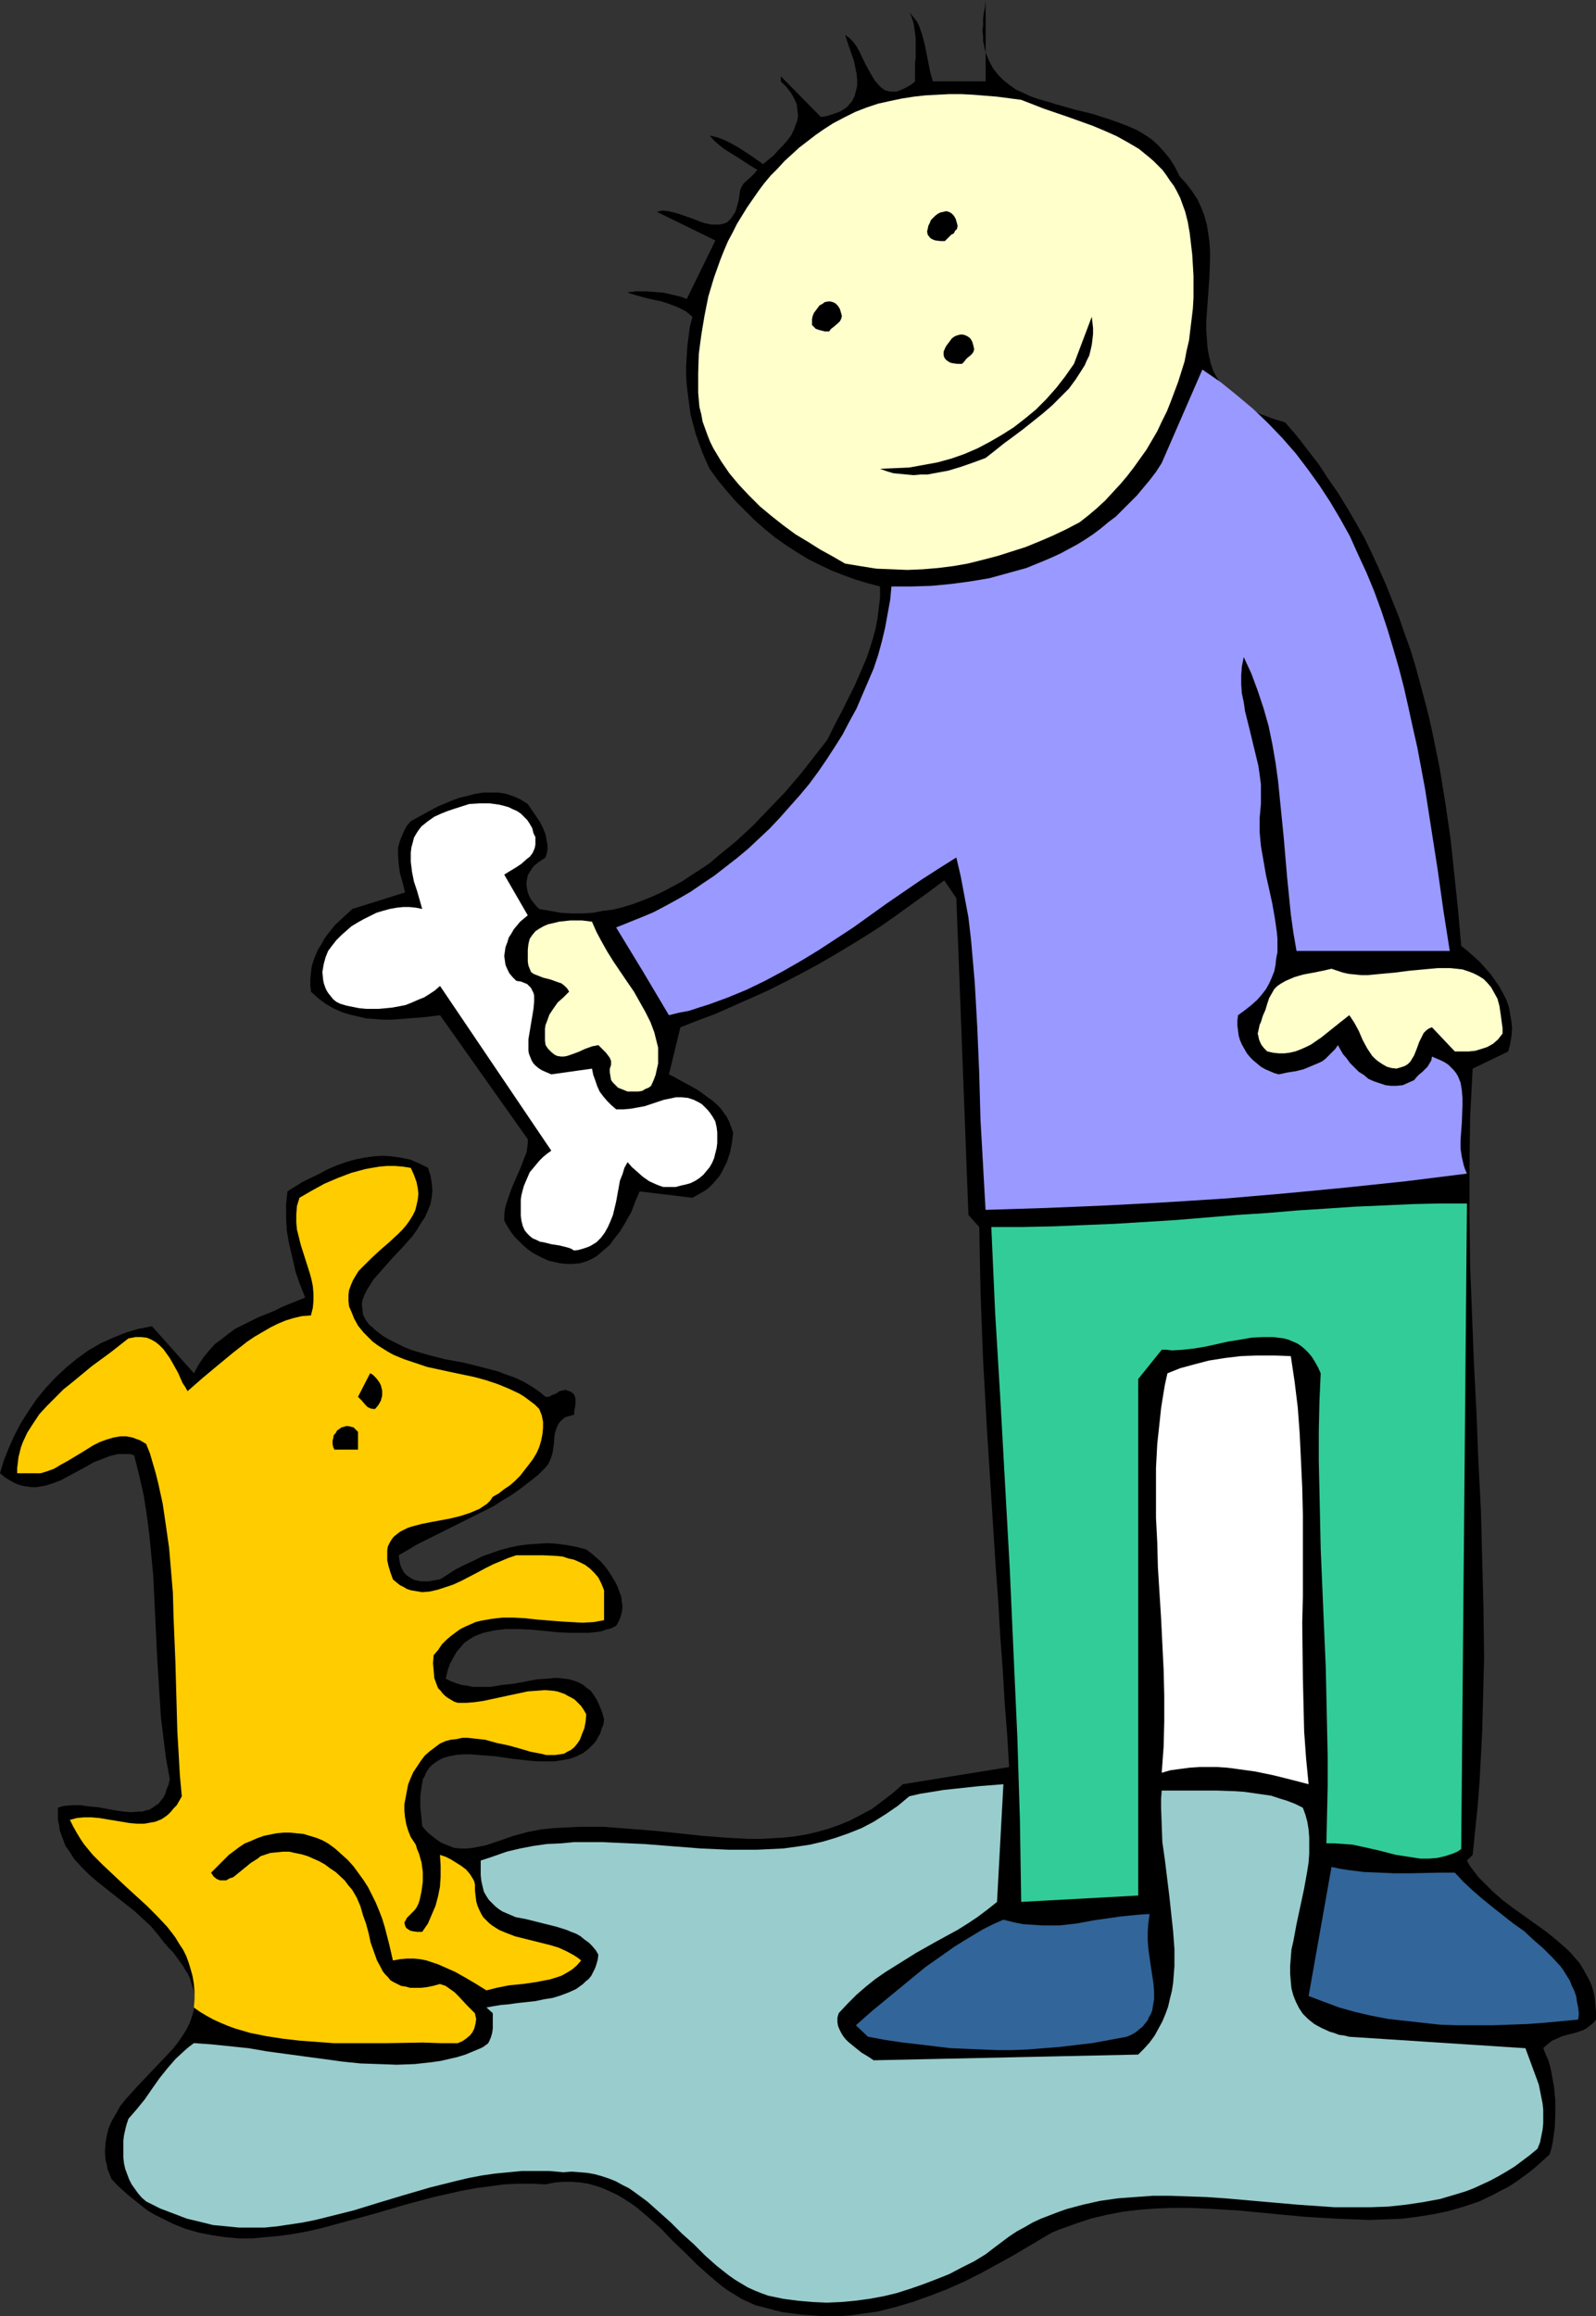
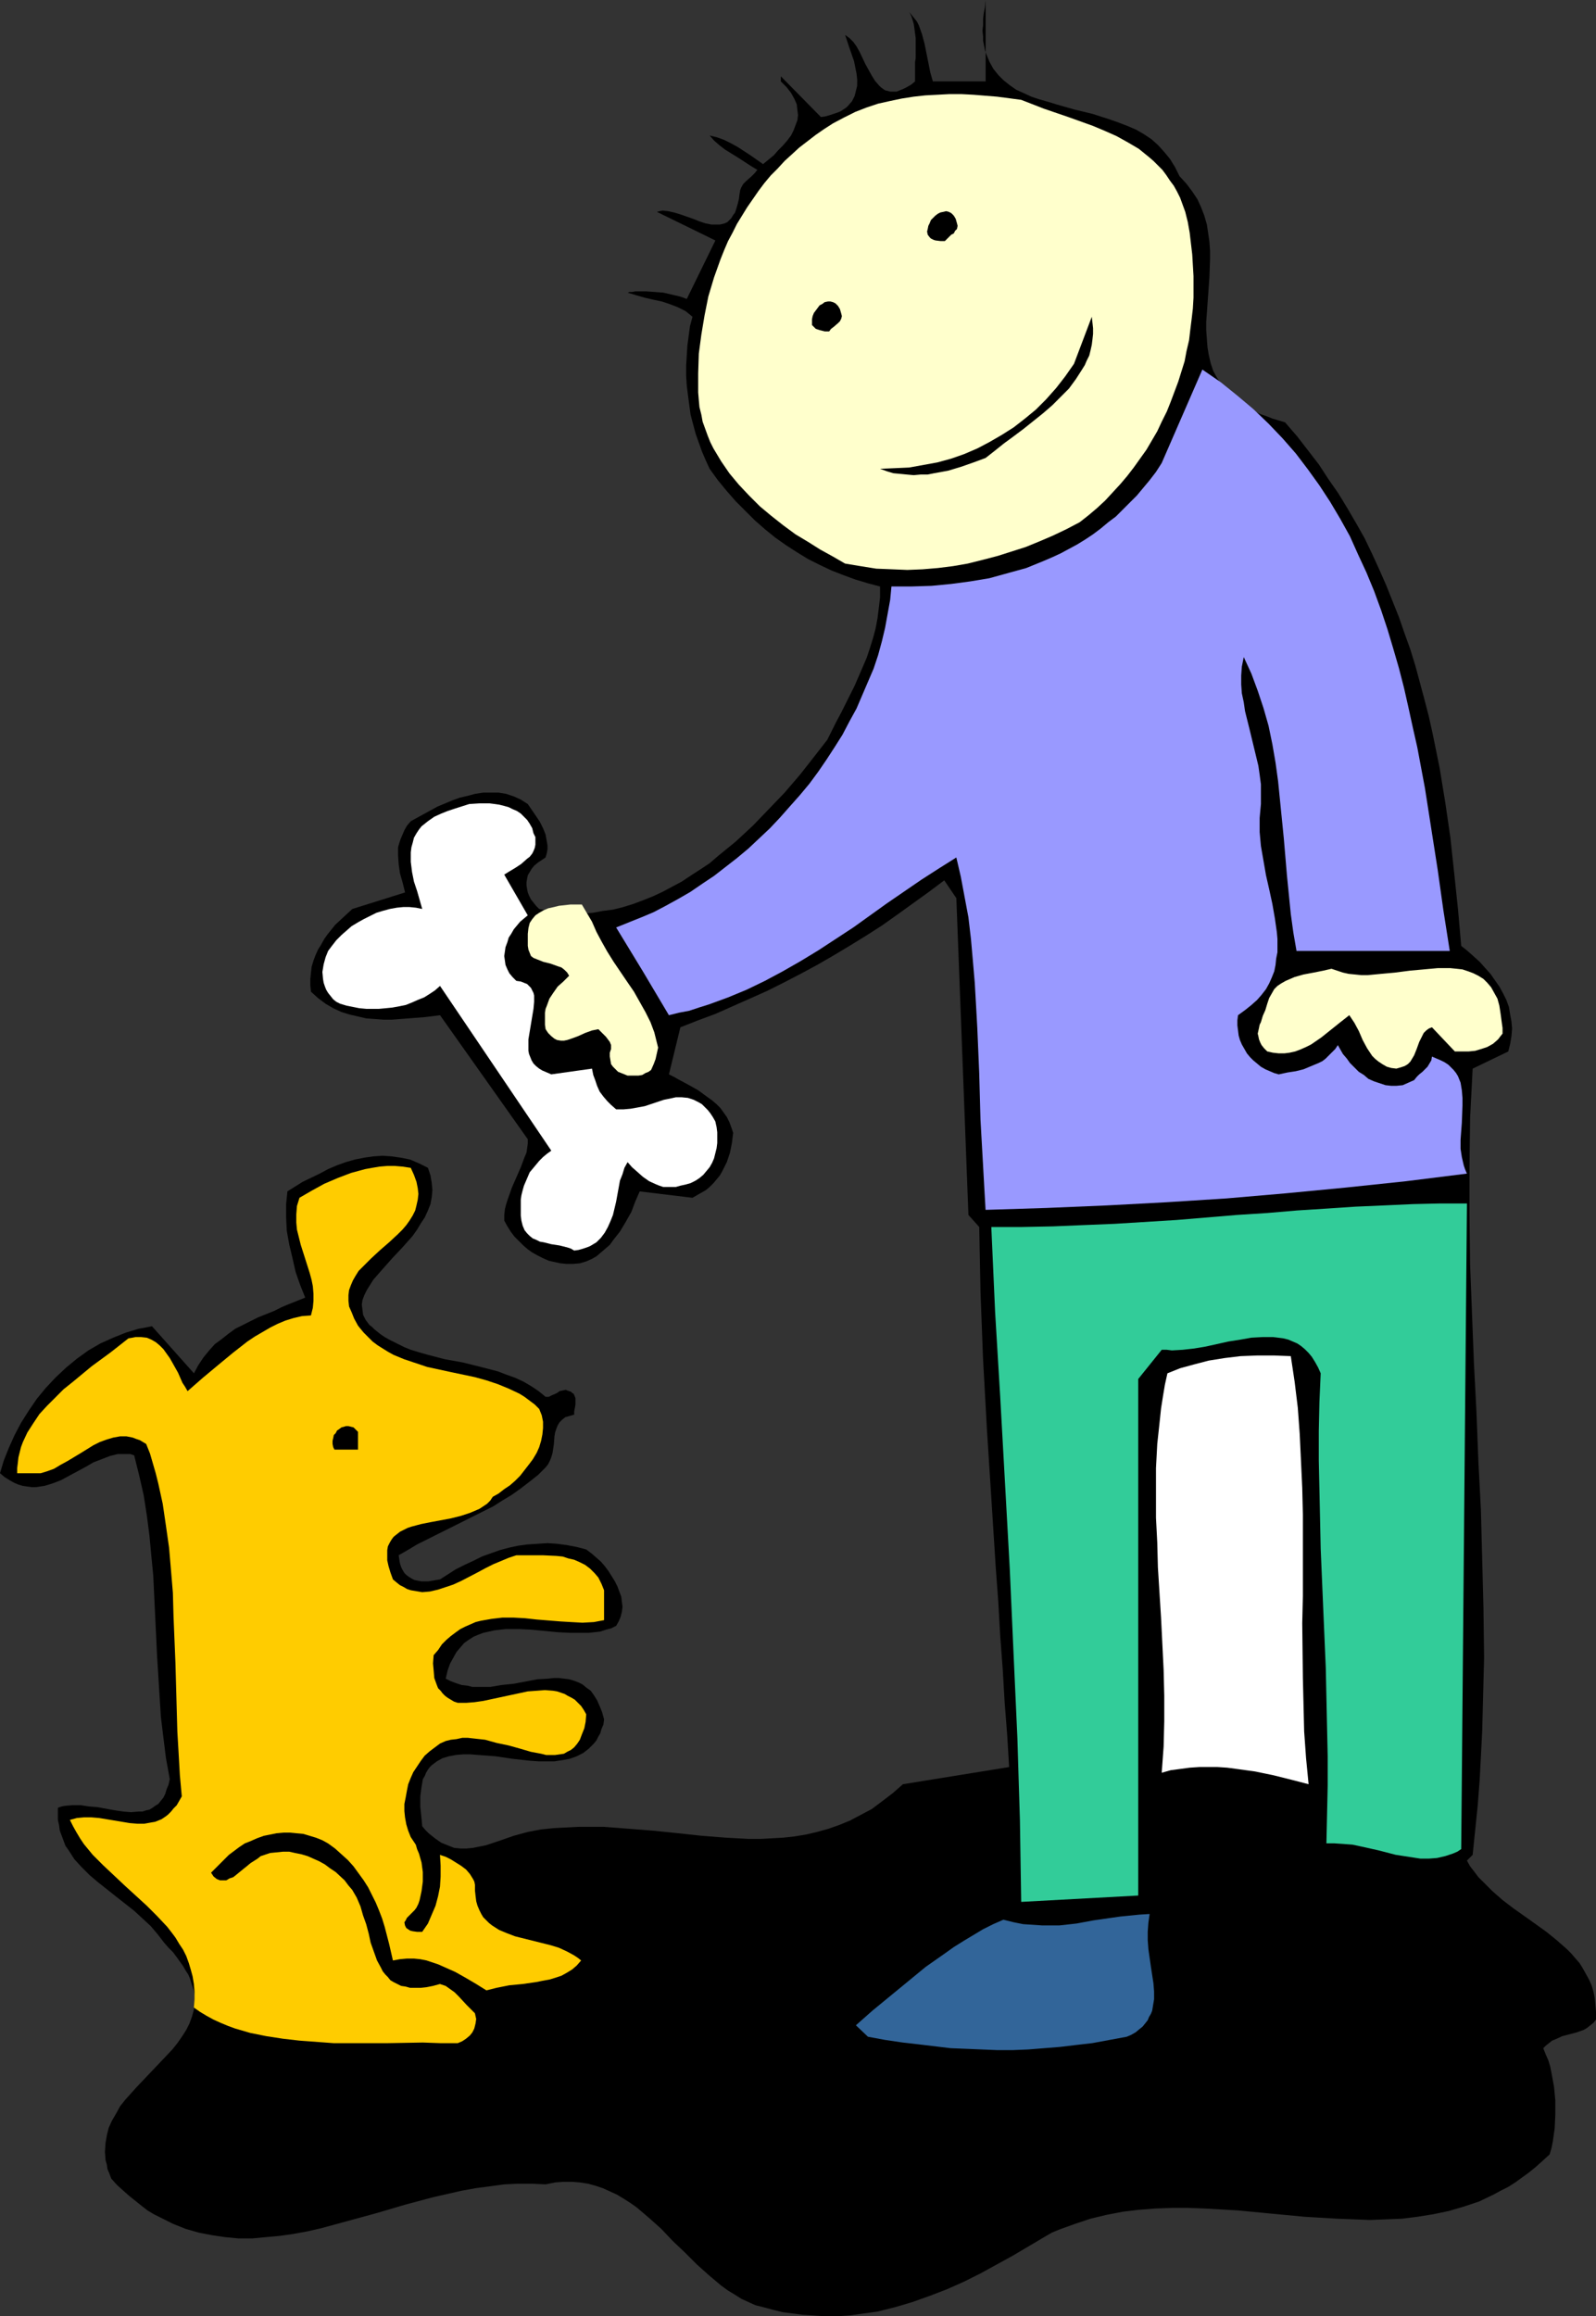
<svg xmlns="http://www.w3.org/2000/svg" xmlns:ns1="http://sodipodi.sourceforge.net/DTD/sodipodi-0.dtd" xmlns:ns2="http://www.inkscape.org/namespaces/inkscape" version="1.0" width="107.299mm" height="155.668mm" id="svg18" ns1:docname="Dog &amp; Treat 2.wmf">
  <rect width="100%" height="100%" fill="#333333" stroke="none" />
  <ns1:namedview id="namedview18" pagecolor="#ffffff" bordercolor="#000000" borderopacity="0.25" ns2:showpageshadow="2" ns2:pageopacity="0.0" ns2:pagecheckerboard="0" ns2:deskcolor="#d1d1d1" ns2:document-units="mm" />
  <defs id="defs1">
    <pattern id="WMFhbasepattern" patternUnits="userSpaceOnUse" width="6" height="6" x="0" y="0" />
  </defs>
  <path style="fill:#000000;fill-opacity:1;fill-rule:evenodd;stroke:none" d="m 299.713,44.761 1.777,1.939 1.454,1.939 1.293,1.939 0.969,2.101 0.808,2.101 0.646,2.262 0.323,2.101 0.323,2.262 0.162,2.262 v 2.262 l -0.162,4.525 -0.323,4.525 -0.323,4.525 -0.162,2.262 v 2.101 l 0.162,2.262 0.162,2.101 0.323,1.939 0.485,2.101 0.646,1.939 0.969,1.778 1.131,1.778 1.293,1.616 1.616,1.616 2.1,1.454 0.969,0.808 1.293,0.646 1.293,0.646 1.293,0.646 1.454,0.485 1.616,0.646 1.616,0.485 1.616,0.485 3.07,3.555 2.747,3.555 2.747,3.555 2.424,3.717 2.585,3.717 2.262,3.717 2.262,3.878 2.1,3.717 1.939,4.04 1.777,3.878 1.777,4.04 1.616,4.04 1.616,4.04 1.454,4.201 1.454,4.04 1.293,4.201 1.131,4.201 1.131,4.201 1.131,4.363 0.969,4.363 1.777,8.726 1.454,8.888 1.293,8.888 0.969,9.049 0.969,9.211 0.808,9.211 1.616,1.293 1.454,1.293 1.616,1.454 1.293,1.454 1.454,1.616 1.131,1.616 1.131,1.616 0.969,1.778 0.808,1.616 0.646,1.778 0.323,1.939 0.323,1.778 0.162,1.778 -0.162,1.939 -0.323,1.939 -0.485,1.939 -9.048,4.363 -0.646,12.443 -0.162,12.604 v 12.281 l 0.162,12.604 0.969,24.885 0.646,12.443 0.485,12.443 0.646,12.443 0.323,12.443 0.323,12.443 0.162,12.604 -0.323,12.443 -0.162,6.302 -0.323,6.302 -0.323,6.14 -0.485,6.302 -0.646,6.302 -0.646,6.302 -1.454,1.454 0.808,1.454 1.131,1.454 0.969,1.293 1.131,1.131 2.424,2.424 2.585,2.262 2.747,2.101 2.747,1.939 5.655,4.04 2.585,2.101 2.585,2.262 1.131,1.131 0.969,1.131 1.131,1.293 0.808,1.293 0.808,1.454 0.808,1.454 0.646,1.454 0.485,1.616 0.323,1.616 0.162,1.778 0.162,1.778 v 1.939 l -0.646,0.808 -0.808,0.646 -0.808,0.646 -0.808,0.485 -1.777,0.646 -3.716,0.97 -1.777,0.808 -0.808,0.323 -0.808,0.646 -0.808,0.646 -0.646,0.646 0.646,1.616 0.646,1.454 0.485,1.616 0.323,1.616 0.323,1.778 0.323,1.778 0.323,3.393 v 3.555 l -0.162,3.555 -0.485,3.393 -0.323,1.616 -0.485,1.616 -1.777,1.616 -1.616,1.454 -1.777,1.454 -1.777,1.293 -1.777,1.293 -1.777,1.131 -1.939,0.97 -1.777,0.97 -3.716,1.778 -3.878,1.293 -3.878,1.131 -3.878,0.808 -4.039,0.646 -3.878,0.485 -4.039,0.162 -4.201,0.162 -4.039,-0.162 -4.201,-0.162 -8.24,-0.485 -8.563,-0.808 -8.402,-0.808 -8.402,-0.485 -4.201,-0.162 h -4.201 l -4.201,0.162 -4.201,0.323 -4.039,0.485 -4.201,0.808 -4.039,0.97 -3.878,1.293 -4.039,1.454 -1.939,0.808 -1.939,1.131 -7.917,4.686 -8.24,4.525 -4.201,2.101 -4.362,1.939 -4.201,1.616 -4.524,1.616 -4.362,1.293 -4.524,1.131 -2.262,0.323 -2.424,0.323 -2.262,0.323 -2.424,0.162 h -2.424 -2.424 l -2.424,-0.162 -2.424,-0.162 -2.424,-0.323 -2.585,-0.323 -2.585,-0.646 -2.424,-0.646 -1.939,-0.485 -1.777,-0.808 -1.777,-0.808 -1.777,-1.131 -1.616,-0.97 -1.777,-1.293 -3.07,-2.585 -3.07,-2.747 -3.07,-3.07 -3.07,-2.909 -2.908,-3.07 -3.07,-2.747 -3.231,-2.747 -1.616,-1.131 -1.777,-1.131 -1.616,-0.97 -1.777,-0.808 -1.777,-0.808 -1.939,-0.646 -1.777,-0.485 -2.1,-0.323 -1.939,-0.162 h -2.262 l -2.1,0.162 -2.424,0.485 -3.393,-0.162 h -3.555 l -3.555,0.162 -3.555,0.485 -3.716,0.485 -3.555,0.646 -3.555,0.808 -3.555,0.808 -7.271,1.939 -7.109,2.101 -7.109,1.939 -7.109,1.939 -3.555,0.808 -3.555,0.646 -3.393,0.485 -3.555,0.323 -3.393,0.323 h -3.555 l -3.393,-0.323 -3.231,-0.485 -3.393,-0.646 -3.393,-0.97 -3.231,-1.293 -3.231,-1.616 -1.616,-0.808 -1.616,-0.97 -1.454,-1.131 -1.616,-1.293 -1.616,-1.293 -1.454,-1.293 -1.616,-1.454 -1.454,-1.616 -0.485,-1.293 -0.485,-1.131 -0.162,-1.131 -0.323,-1.131 -0.162,-2.101 0.162,-2.262 0.323,-1.939 0.485,-1.939 0.808,-1.778 1.131,-1.939 0.969,-1.778 1.293,-1.616 1.454,-1.616 1.454,-1.616 3.07,-3.232 3.07,-3.232 2.908,-3.07 1.293,-1.616 1.131,-1.616 1.131,-1.778 0.808,-1.616 0.646,-1.778 0.485,-1.778 0.162,-1.778 v -1.939 l -0.162,-0.97 -0.323,-0.97 -0.323,-0.97 -0.323,-1.131 -0.485,-1.131 -0.646,-0.97 -0.646,-1.131 -0.808,-1.131 -0.808,-1.131 -0.969,-1.293 -1.131,-1.131 -1.131,-1.293 -1.616,-2.101 -1.777,-2.101 -2.1,-1.939 -2.1,-1.939 -4.524,-3.555 -4.686,-3.717 -2.1,-1.778 -2.1,-2.101 -1.777,-1.939 -1.454,-2.262 -0.808,-1.131 -0.485,-1.293 -0.485,-1.293 -0.485,-1.293 -0.162,-1.293 -0.323,-1.454 v -1.454 -1.616 l 0.969,-0.323 0.808,-0.162 1.939,-0.162 h 2.1 l 2.1,0.323 2.1,0.162 4.362,0.808 2.262,0.323 1.939,0.162 1.939,-0.162 h 0.969 l 0.969,-0.323 0.808,-0.162 0.808,-0.485 0.646,-0.485 0.808,-0.485 0.646,-0.808 0.646,-0.808 0.485,-0.97 0.323,-1.131 0.485,-1.131 0.323,-1.454 -0.969,-5.333 -0.646,-5.171 -0.646,-5.333 -0.323,-5.171 -0.646,-10.342 -0.485,-10.18 -0.485,-10.18 -0.485,-5.009 -0.485,-5.171 -0.646,-5.009 -0.808,-5.171 -1.131,-5.009 -1.293,-5.171 -0.969,-0.323 h -1.131 -0.969 -1.131 l -1.939,0.485 -2.1,0.808 -2.1,0.808 -1.939,1.131 -2.1,1.131 -2.1,1.131 -2.1,1.131 -2.1,0.808 -2.1,0.646 -1.131,0.162 -0.969,0.162 H 8.079 L 6.948,377.638 5.817,377.477 4.686,377.154 3.555,376.669 2.424,376.023 1.131,375.215 0,374.245 l 0.969,-3.232 1.293,-3.232 1.454,-3.232 1.616,-3.07 1.939,-3.07 2.1,-3.07 2.262,-2.747 2.424,-2.585 2.747,-2.585 2.747,-2.262 2.908,-2.101 3.07,-1.778 3.231,-1.454 3.231,-1.293 1.616,-0.485 1.616,-0.485 1.777,-0.323 1.616,-0.323 10.664,11.958 1.131,-2.101 1.293,-1.939 1.454,-1.778 1.454,-1.616 1.777,-1.293 1.616,-1.293 1.777,-1.293 1.939,-0.97 3.878,-1.939 4.039,-1.616 1.939,-0.97 1.939,-0.808 4.039,-1.616 -1.293,-3.232 -1.131,-3.232 -0.808,-3.555 -0.808,-3.393 -0.646,-3.555 -0.162,-3.393 v -1.778 -1.616 l 0.162,-1.616 0.162,-1.616 3.878,-2.424 4.362,-2.101 2.1,-1.131 2.262,-0.97 2.262,-0.808 2.262,-0.646 2.424,-0.485 2.262,-0.323 2.424,-0.162 2.262,0.162 2.262,0.323 2.424,0.485 2.262,0.97 2.262,1.131 0.646,1.939 0.323,1.939 0.162,1.778 -0.162,1.778 -0.323,1.778 -0.646,1.616 -0.808,1.778 -0.969,1.454 -0.969,1.616 -1.131,1.616 -2.585,2.909 -2.585,2.747 -2.585,2.909 -1.131,1.293 -1.131,1.293 -0.808,1.293 -0.808,1.293 -0.646,1.293 -0.485,1.293 -0.162,1.131 0.162,1.293 0.162,1.293 0.646,1.293 0.969,1.293 0.646,0.485 0.646,0.646 0.808,0.646 0.808,0.646 0.969,0.646 1.131,0.646 1.293,0.646 1.293,0.646 1.293,0.646 1.616,0.646 2.1,0.646 2.262,0.646 4.362,1.131 4.524,0.808 4.524,1.131 4.362,1.131 2.1,0.808 2.262,0.808 2.1,0.97 1.939,1.131 1.939,1.293 1.777,1.454 h 0.808 l 0.646,-0.323 1.454,-0.646 0.646,-0.485 0.808,-0.162 0.808,-0.162 0.323,0.162 0.485,0.162 0.485,0.162 0.323,0.323 0.323,0.162 0.162,0.323 0.323,0.808 v 0.808 0.808 l -0.162,0.97 -0.162,0.808 v 0.808 l -1.131,0.323 -1.131,0.323 -0.808,0.646 -0.646,0.646 -0.485,0.808 -0.323,0.808 -0.323,0.97 -0.162,0.97 -0.162,2.101 -0.323,2.101 -0.323,1.131 -0.323,0.808 -0.485,0.97 -0.646,0.808 -1.939,1.939 -2.262,1.778 -2.1,1.616 -2.262,1.616 -2.424,1.454 -2.262,1.454 -4.847,2.424 -4.847,2.424 -4.847,2.424 -4.847,2.424 -2.424,1.454 -2.262,1.293 0.162,1.131 0.162,0.97 0.323,0.97 0.323,0.646 0.485,0.808 0.485,0.485 0.646,0.485 0.808,0.485 0.646,0.323 0.808,0.162 0.808,0.162 h 0.969 0.969 l 0.969,-0.162 0.969,-0.162 0.969,-0.162 4.039,-2.585 2.262,-1.131 2.1,-0.97 2.262,-1.131 2.262,-0.808 2.262,-0.808 2.424,-0.646 2.262,-0.485 2.424,-0.323 2.585,-0.162 2.424,-0.162 2.424,0.162 2.424,0.323 2.585,0.485 2.424,0.646 1.293,0.97 2.424,2.101 0.969,1.131 0.969,1.293 0.808,1.293 0.808,1.293 0.646,1.293 0.485,1.293 0.485,1.293 0.162,1.293 0.162,1.293 -0.162,1.293 -0.323,1.293 -0.485,1.131 -0.646,1.131 -1.293,0.646 -1.293,0.323 -1.454,0.485 -1.454,0.162 -1.454,0.162 h -1.616 -3.07 l -3.231,-0.162 -6.624,-0.646 -3.231,-0.162 h -3.231 l -1.454,0.162 -1.454,0.162 -1.454,0.323 -1.454,0.323 -1.293,0.485 -1.131,0.485 -1.293,0.808 -1.131,0.808 -0.969,1.131 -0.969,1.131 -0.808,1.454 -0.808,1.454 -0.646,1.778 -0.485,2.101 1.293,0.646 1.293,0.485 1.454,0.485 1.454,0.162 1.293,0.323 h 1.454 3.07 l 2.908,-0.485 3.07,-0.323 5.978,-1.131 2.747,-0.162 1.454,-0.162 h 1.293 l 1.293,0.162 1.293,0.162 1.131,0.323 1.293,0.485 0.969,0.485 0.969,0.808 1.131,0.808 0.808,1.131 0.808,1.293 0.646,1.454 0.646,1.616 0.485,1.778 -0.162,1.293 -0.485,1.131 -0.323,1.131 -0.485,0.808 -0.485,0.97 -0.646,0.808 -0.646,0.646 -0.646,0.646 -1.454,1.131 -1.616,0.808 -1.777,0.646 -1.777,0.323 -2.1,0.323 h -1.939 -2.1 l -2.262,-0.162 -4.362,-0.485 -4.362,-0.646 -4.362,-0.323 -1.939,-0.162 h -1.939 l -1.777,0.162 -1.777,0.323 -1.616,0.485 -1.454,0.808 -1.293,0.97 -0.485,0.485 -0.485,0.646 -0.485,0.808 -0.323,0.808 -0.485,0.808 -0.162,0.97 -0.162,0.97 -0.162,1.131 -0.162,1.293 v 2.747 l 0.162,1.454 0.162,1.616 0.162,1.778 0.808,0.97 0.808,0.808 0.808,0.646 0.808,0.646 1.616,1.131 1.616,0.646 1.616,0.646 1.616,0.162 h 1.616 l 1.616,-0.162 1.616,-0.323 1.616,-0.323 3.393,-1.131 3.716,-1.293 3.555,-0.97 3.393,-0.646 3.231,-0.323 3.07,-0.162 3.231,-0.162 h 3.231 3.231 l 6.301,0.485 6.14,0.485 6.301,0.646 5.978,0.646 6.14,0.485 5.978,0.323 h 2.908 l 2.908,-0.162 2.908,-0.162 2.908,-0.323 2.908,-0.485 2.747,-0.646 2.908,-0.808 2.747,-0.97 2.747,-1.131 2.747,-1.454 2.747,-1.454 2.585,-1.939 2.747,-2.101 2.585,-2.262 26.982,-4.363 -0.485,-8.08 -0.646,-8.241 -0.485,-8.403 -0.646,-8.564 -0.485,-8.564 -0.646,-8.726 -1.131,-17.775 -1.131,-17.613 -0.485,-8.888 -0.485,-8.726 -0.323,-8.564 -0.323,-8.564 -0.162,-8.241 -0.162,-8.241 -2.747,-3.07 -3.07,-80.472 -3.07,-4.525 -3.878,2.909 -4.039,2.909 -4.039,2.909 -3.878,2.747 -4.039,2.585 -4.201,2.585 -4.039,2.424 -4.201,2.424 -4.201,2.262 -4.362,2.262 -4.201,2.101 -4.362,1.939 -4.362,1.939 -4.362,1.939 -4.362,1.616 -4.524,1.778 -2.908,11.958 1.293,0.646 1.131,0.646 2.424,1.293 2.585,1.454 2.424,1.778 1.131,0.808 1.131,0.97 0.969,0.97 0.808,1.131 0.808,1.131 0.646,1.293 0.485,1.293 0.485,1.454 -0.323,2.585 -0.485,2.424 -0.808,2.424 -0.646,1.293 -0.485,0.97 -0.646,1.131 -0.808,0.97 -0.808,0.97 -0.969,0.97 -0.969,0.808 -1.131,0.646 -1.131,0.646 -1.131,0.646 -13.41,-1.616 -1.131,2.585 -0.969,2.585 -1.454,2.585 -1.454,2.424 -1.777,2.262 -0.808,1.131 -1.131,0.97 -1.131,0.97 -1.131,0.97 -1.131,0.646 -1.454,0.646 -1.616,0.485 -1.777,0.162 h -1.616 l -1.616,-0.162 -1.454,-0.323 -1.454,-0.323 -1.454,-0.646 -1.293,-0.646 -1.454,-0.808 -1.131,-0.808 -1.131,-0.97 -1.131,-1.131 -1.131,-1.131 -0.969,-1.293 -0.808,-1.293 -0.808,-1.454 v -1.454 l 0.162,-1.454 0.323,-1.293 0.485,-1.454 0.969,-2.747 1.131,-2.585 1.131,-2.585 0.969,-2.585 0.485,-1.131 0.162,-1.131 0.162,-1.131 v -1.131 l -22.297,-31.51 -3.878,0.485 -4.201,0.323 -4.201,0.323 h -2.1 l -2.1,-0.162 -2.262,-0.162 -2.1,-0.485 -2.1,-0.485 -2.1,-0.646 -2.1,-0.97 -1.939,-1.131 -1.939,-1.454 -1.777,-1.616 -0.162,-1.616 v -1.616 l 0.162,-1.616 0.162,-1.454 0.485,-1.616 0.485,-1.293 0.646,-1.454 0.808,-1.293 0.808,-1.454 0.808,-1.131 1.939,-2.424 2.262,-2.101 2.1,-1.939 13.41,-4.201 -0.646,-2.585 -0.323,-1.131 -0.323,-1.131 -0.323,-2.262 -0.162,-2.262 v -0.97 -1.131 l 0.323,-1.131 0.323,-0.97 0.485,-1.131 0.485,-1.131 0.646,-1.131 0.969,-1.131 3.231,-1.778 3.555,-1.939 1.939,-0.808 1.939,-0.808 1.777,-0.646 2.1,-0.485 1.777,-0.485 2.1,-0.323 h 1.939 1.939 l 1.939,0.323 1.939,0.646 1.777,0.808 1.777,1.131 2.1,3.07 0.969,1.454 0.808,1.616 0.646,1.616 0.323,1.778 0.162,0.97 v 0.97 l -0.162,0.97 -0.323,1.131 -0.969,0.646 -0.969,0.646 -0.969,0.808 -0.646,0.808 -0.485,0.808 -0.485,0.808 -0.162,0.808 -0.162,0.97 v 0.808 l 0.162,0.97 0.162,0.808 0.323,0.808 0.485,0.97 0.646,0.808 0.646,0.808 0.808,0.808 2.747,0.485 2.747,0.485 2.747,0.162 h 2.747 l 2.585,-0.162 2.585,-0.485 2.585,-0.323 2.585,-0.646 2.585,-0.808 2.585,-0.97 2.424,-0.97 2.424,-1.131 2.424,-1.293 2.424,-1.293 2.424,-1.616 2.262,-1.454 2.424,-1.616 2.262,-1.939 4.362,-3.555 4.362,-4.04 4.039,-4.201 4.039,-4.201 3.878,-4.525 3.555,-4.525 3.393,-4.363 2.262,-4.525 1.293,-2.424 1.131,-2.262 2.262,-4.525 2.1,-4.848 0.969,-2.262 0.808,-2.424 0.808,-2.585 0.646,-2.424 0.485,-2.585 0.323,-2.585 0.323,-2.747 v -2.747 l -3.07,-0.808 -3.231,-0.97 -3.07,-1.131 -2.908,-1.131 -3.07,-1.454 -2.908,-1.454 -2.908,-1.778 -2.747,-1.778 -2.747,-1.939 -2.585,-2.101 -2.585,-2.262 -2.424,-2.424 -2.424,-2.424 -2.262,-2.585 -2.262,-2.747 -2.1,-2.909 -0.969,-2.101 -0.969,-2.262 -0.808,-2.262 -0.808,-2.262 -0.646,-2.424 -0.646,-2.424 -0.323,-2.424 -0.323,-2.424 -0.323,-2.585 -0.162,-2.585 v -2.424 l 0.162,-2.585 0.162,-2.585 0.323,-2.424 0.323,-2.424 0.646,-2.424 -0.969,-0.808 -0.808,-0.646 -0.969,-0.485 -0.969,-0.485 -2.1,-0.808 -1.939,-0.646 -2.262,-0.485 -2.1,-0.485 -2.262,-0.646 -2.1,-0.646 0.485,-0.162 h 0.646 l 0.808,-0.162 h 0.808 1.939 l 2.262,0.162 2.1,0.162 2.1,0.485 2.1,0.485 0.969,0.323 0.808,0.323 7.271,-14.866 -14.864,-7.272 0.646,-0.162 0.808,-0.162 1.454,0.162 1.454,0.323 1.616,0.485 3.231,1.131 1.616,0.646 1.454,0.485 1.616,0.323 h 1.454 0.646 l 0.646,-0.162 0.646,-0.162 0.646,-0.323 0.485,-0.485 0.485,-0.485 0.485,-0.808 0.485,-0.646 0.323,-0.97 0.323,-1.131 0.323,-1.293 0.162,-1.293 0.162,-0.97 0.323,-0.808 0.485,-0.808 0.646,-0.646 1.454,-1.293 0.808,-0.808 0.646,-0.808 -1.616,-0.97 -3.231,-2.101 -3.393,-2.101 -1.454,-1.131 -1.293,-1.131 -1.131,-1.293 1.939,0.485 1.777,0.646 1.616,0.808 1.777,0.97 3.231,2.101 1.616,1.131 1.616,1.131 2.747,-2.262 1.131,-1.293 1.131,-1.131 1.131,-1.293 0.969,-1.293 0.646,-1.293 0.485,-1.293 0.485,-1.293 0.162,-1.293 -0.162,-1.293 -0.162,-1.454 -0.646,-1.454 -0.808,-1.454 -1.131,-1.454 -1.454,-1.454 v -1.293 l 10.179,10.342 1.131,-0.162 1.131,-0.323 0.969,-0.323 0.969,-0.323 0.808,-0.323 1.454,-0.97 0.485,-0.485 0.969,-1.131 0.646,-1.293 0.323,-1.293 0.323,-1.293 V 20.199 l -0.162,-1.454 -0.323,-1.616 -0.323,-1.616 -1.131,-3.232 -1.131,-3.393 0.485,0.323 0.646,0.485 0.969,0.97 0.808,1.131 0.808,1.454 1.454,3.07 0.808,1.454 0.808,1.454 0.808,1.293 0.969,1.131 0.485,0.485 0.646,0.485 0.485,0.323 0.646,0.162 0.646,0.162 h 0.808 0.808 l 0.808,-0.323 0.808,-0.323 0.969,-0.485 1.131,-0.646 0.969,-0.808 V 19.876 19.068 16.967 15.836 l 0.162,-1.131 V 12.281 9.695 l -0.323,-2.424 -0.162,-1.131 -0.323,-1.131 -0.323,-0.97 -0.485,-0.97 0.646,0.808 0.646,0.808 0.646,0.808 0.485,0.97 0.808,2.262 0.646,2.424 0.485,2.424 0.485,2.424 0.485,2.424 0.646,2.262 h 13.41 V 0 0 l -0.162,1.778 -0.323,1.616 -0.162,1.454 v 1.616 l -0.162,1.293 0.162,1.454 v 1.131 l 0.485,2.424 0.323,0.97 0.808,1.939 0.969,1.778 1.293,1.616 1.293,1.293 1.616,1.293 1.616,1.131 1.777,0.808 2.1,0.97 1.939,0.646 2.262,0.646 2.1,0.646 4.524,1.293 4.686,1.131 4.524,1.454 2.262,0.808 2.1,0.808 2.262,0.97 1.939,1.131 1.939,1.293 1.616,1.454 1.616,1.778 1.454,1.778 1.293,2.101 z" id="path1" />
  <path style="fill:#ffffcc;fill-opacity:1;fill-rule:evenodd;stroke:none" d="m 301.167,53.81 0.646,2.585 0.485,2.747 0.323,2.747 0.323,2.747 0.162,2.747 0.162,2.747 v 2.747 2.747 l -0.162,2.747 -0.323,2.747 -0.323,2.585 -0.323,2.747 -0.646,2.747 -0.485,2.585 -0.808,2.585 -0.808,2.585 -0.969,2.585 -0.969,2.585 -0.969,2.424 -1.293,2.585 -1.131,2.424 -2.747,4.686 -1.616,2.262 -1.616,2.262 -1.616,2.101 -1.777,2.101 -1.939,2.101 -1.939,2.101 -2.1,1.939 -2.1,1.778 -2.262,1.778 -3.393,1.778 -3.393,1.616 -3.393,1.454 -3.555,1.454 -3.555,1.131 -3.555,1.131 -3.716,0.97 -3.878,0.97 -3.716,0.646 -3.878,0.485 -3.878,0.323 -3.878,0.162 -3.878,-0.162 -4.039,-0.162 -4.039,-0.646 -3.878,-0.646 -3.07,-1.778 -3.231,-1.778 -3.07,-1.939 -3.231,-1.939 -3.07,-2.262 -3.07,-2.424 -2.908,-2.424 -2.747,-2.747 -2.585,-2.747 -2.424,-2.909 -2.1,-3.07 -0.969,-1.616 -0.969,-1.616 -0.808,-1.616 -0.646,-1.616 -0.646,-1.778 -0.646,-1.778 -0.323,-1.778 -0.485,-1.939 -0.162,-1.778 -0.162,-1.939 v -4.848 l 0.162,-5.009 0.646,-4.848 0.808,-4.848 0.969,-4.848 1.454,-4.848 1.616,-4.525 0.969,-2.424 0.969,-2.262 1.131,-2.101 1.131,-2.262 1.293,-2.101 1.293,-2.101 1.454,-2.101 1.454,-2.101 1.454,-1.939 1.616,-1.939 1.777,-1.778 1.777,-1.939 1.777,-1.616 1.939,-1.778 2.1,-1.616 2.1,-1.616 2.1,-1.454 2.262,-1.454 2.747,-1.454 2.908,-1.454 2.908,-1.131 2.908,-0.97 2.908,-0.646 3.07,-0.646 3.07,-0.485 2.908,-0.323 3.07,-0.162 3.07,-0.162 h 3.07 l 3.07,0.162 5.978,0.485 6.14,0.808 2.908,1.131 2.908,1.131 6.14,2.101 6.301,2.262 3.07,1.293 2.908,1.293 2.908,1.616 2.747,1.616 2.585,2.101 1.131,0.97 1.131,1.131 1.131,1.131 0.969,1.293 0.969,1.454 0.969,1.293 0.808,1.454 0.808,1.616 0.646,1.778 z" id="path2" />
  <path style="fill:#000000;fill-opacity:1;fill-rule:evenodd;stroke:none" d="m 250.434,116.346 -3.07,1.131 -3.231,1.131 -3.231,0.97 -3.555,0.646 -1.616,0.323 h -1.777 l -1.777,0.162 -1.777,-0.162 -1.616,-0.162 -1.777,-0.162 -1.616,-0.485 -1.777,-0.646 3.878,-0.162 3.555,-0.162 3.555,-0.646 3.555,-0.646 3.555,-0.97 3.231,-1.131 3.393,-1.454 3.07,-1.616 3.07,-1.778 3.07,-1.939 2.908,-2.262 2.747,-2.262 2.585,-2.585 2.585,-2.909 2.262,-2.909 2.262,-3.232 4.524,-11.958 0.162,1.454 0.162,1.454 v 1.454 l -0.162,1.454 -0.162,1.293 -0.323,1.454 -0.323,1.293 -0.646,1.293 -0.485,1.131 -0.808,1.293 -1.454,2.262 -1.777,2.424 -2.1,2.101 -2.1,2.101 -2.424,2.101 -4.847,3.878 -2.585,1.939 -2.424,1.778 -2.424,1.939 z" id="path3" />
-   <path style="fill:#000000;fill-opacity:1;fill-rule:evenodd;stroke:none" d="m 247.364,87.906 0.162,0.808 -0.162,0.646 -0.323,0.485 -0.485,0.485 -0.646,0.485 -0.485,0.485 -0.485,0.646 -0.485,0.485 h -1.293 l -1.131,-0.162 -0.646,-0.162 -0.485,-0.323 -0.485,-0.323 -0.485,-0.646 -0.162,-0.646 v -0.808 l 0.323,-0.808 0.323,-0.646 0.485,-0.646 0.485,-0.646 0.485,-0.646 0.646,-0.485 0.808,-0.323 0.646,-0.162 h 0.646 l 0.646,0.162 0.646,0.323 0.646,0.485 0.485,0.808 z" id="path4" />
  <path style="fill:#000000;fill-opacity:1;fill-rule:evenodd;stroke:none" d="m 213.757,79.664 0.162,0.646 -0.162,0.646 -0.323,0.646 -0.485,0.485 -1.131,0.97 -0.646,0.485 -0.485,0.646 h -1.131 l -1.293,-0.323 -0.485,-0.162 -0.485,-0.162 -0.485,-0.485 -0.485,-0.485 v -0.808 -0.646 l 0.162,-0.808 0.323,-0.808 0.485,-0.646 0.485,-0.646 0.485,-0.646 0.646,-0.323 0.646,-0.485 0.808,-0.162 h 0.646 l 0.646,0.162 0.646,0.323 0.646,0.646 0.485,0.808 z" id="path5" />
  <path style="fill:#000000;fill-opacity:1;fill-rule:evenodd;stroke:none" d="m 243.163,56.718 0.162,0.646 -0.162,0.808 -0.485,0.485 -0.323,0.646 -0.646,0.323 -0.485,0.485 -0.646,0.646 -0.485,0.485 h -1.131 l -1.293,-0.162 -0.485,-0.162 -0.646,-0.323 -0.323,-0.323 -0.485,-0.646 -0.162,-0.808 0.162,-0.646 0.162,-0.808 0.323,-0.646 0.323,-0.808 0.646,-0.646 0.485,-0.485 0.646,-0.485 0.646,-0.323 0.808,-0.162 0.646,-0.162 0.646,0.162 0.646,0.323 0.646,0.646 0.485,0.808 z" id="path6" />
  <path style="fill:#9999ff;fill-opacity:1;fill-rule:evenodd;stroke:none" d="M 368.38,241.579 H 329.442 l -0.808,-4.686 -0.646,-4.686 -0.969,-9.695 -0.808,-9.534 -0.969,-9.695 -0.485,-4.848 -0.646,-4.686 -0.808,-4.686 -0.969,-4.686 -1.293,-4.525 -1.454,-4.363 -1.616,-4.363 -0.969,-2.101 -0.969,-2.101 -0.485,2.424 -0.162,2.262 v 2.262 l 0.162,2.262 0.485,2.262 0.323,2.262 1.131,4.525 1.131,4.686 1.131,4.686 0.323,2.262 0.323,2.424 v 2.424 2.585 l -0.162,1.778 -0.162,1.778 v 1.778 1.778 l 0.323,3.555 0.646,3.717 0.646,3.717 0.808,3.555 0.808,3.717 0.646,3.717 0.485,3.393 0.162,1.778 v 1.778 1.616 l -0.323,1.616 -0.162,1.616 -0.323,1.616 -0.646,1.616 -0.646,1.454 -0.808,1.454 -1.131,1.454 -1.131,1.293 -1.454,1.293 -1.616,1.293 -1.777,1.293 -0.162,1.293 v 1.293 l 0.162,1.293 0.162,1.293 0.323,1.131 0.485,1.131 0.646,1.131 0.646,1.131 0.808,0.97 0.808,0.808 0.969,0.808 0.969,0.808 1.131,0.646 1.131,0.485 1.131,0.485 1.131,0.323 2.262,-0.485 2.1,-0.323 1.939,-0.485 1.939,-0.808 1.939,-0.808 0.969,-0.485 0.808,-0.646 0.808,-0.808 0.808,-0.808 0.808,-0.808 0.646,-0.97 0.646,1.131 0.646,1.131 0.969,1.131 0.808,1.131 1.131,1.131 1.131,1.131 1.293,0.808 1.131,0.97 1.454,0.646 1.454,0.485 1.454,0.485 1.454,0.162 h 1.293 l 1.616,-0.162 1.454,-0.646 1.454,-0.646 0.646,-0.808 0.646,-0.646 0.808,-0.646 1.293,-1.293 0.485,-0.808 0.485,-0.808 0.162,-0.97 1.131,0.485 1.131,0.485 0.969,0.485 0.969,0.646 0.646,0.646 0.646,0.646 0.646,0.808 0.485,0.808 0.323,0.808 0.323,0.808 0.323,1.939 0.162,1.939 v 1.939 l -0.162,4.363 -0.323,4.363 v 2.262 l 0.323,2.101 0.485,2.101 0.323,0.97 0.485,1.131 -15.511,1.939 -15.349,1.616 -15.188,1.454 -15.026,1.293 -15.188,0.97 -15.188,0.808 -15.349,0.646 -15.511,0.485 -0.323,-5.656 -0.323,-5.817 -0.646,-11.473 -0.323,-11.796 -0.485,-11.473 -0.323,-5.817 -0.323,-5.656 -0.485,-5.656 -0.485,-5.494 -0.646,-5.494 -0.969,-5.171 -0.969,-5.171 -1.131,-4.848 -4.362,2.747 -4.524,2.909 -8.725,5.979 -8.563,6.14 -8.886,5.817 -4.524,2.747 -4.524,2.585 -4.524,2.424 -4.686,2.262 -4.686,1.939 -4.847,1.778 -2.585,0.808 -2.424,0.808 -2.585,0.485 -2.585,0.646 -6.624,-11.15 -6.786,-11.15 3.231,-1.293 3.231,-1.293 3.07,-1.293 3.07,-1.616 3.231,-1.778 3.07,-1.778 3.07,-2.101 2.908,-1.939 2.908,-2.262 2.908,-2.262 2.908,-2.424 2.747,-2.585 2.747,-2.585 2.585,-2.747 2.424,-2.747 2.585,-2.909 2.424,-2.909 2.262,-3.07 2.1,-3.07 2.1,-3.232 1.939,-3.07 1.777,-3.393 1.777,-3.232 1.454,-3.393 1.454,-3.393 1.454,-3.393 1.131,-3.393 0.969,-3.555 0.808,-3.393 0.646,-3.555 0.646,-3.555 0.323,-3.393 h 5.009 l 5.17,-0.162 5.009,-0.485 4.847,-0.646 4.847,-0.808 4.686,-1.293 4.686,-1.293 4.362,-1.778 2.262,-0.97 2.1,-0.97 2.1,-1.131 2.1,-1.131 2.1,-1.293 1.939,-1.293 1.939,-1.454 1.939,-1.616 1.939,-1.454 1.777,-1.778 1.777,-1.778 1.777,-1.778 1.616,-1.939 1.616,-1.939 1.616,-2.101 1.454,-2.262 10.341,-23.754 4.686,3.232 4.201,3.393 4.039,3.393 3.878,3.717 3.555,3.717 3.393,3.878 3.07,4.04 2.908,4.04 2.747,4.201 2.585,4.363 2.424,4.363 2.1,4.686 2.1,4.525 1.939,4.686 1.777,4.848 1.616,4.848 1.454,4.848 1.454,5.009 1.293,5.009 1.131,5.009 1.131,5.171 1.131,5.009 1.939,10.342 1.616,10.342 1.616,10.342 1.454,10.342 z" id="path7" />
  <path style="fill:#ffffff;fill-opacity:1;fill-rule:evenodd;stroke:none" d="m 135.557,211.684 0.485,0.97 v 0.97 0.97 l -0.162,0.808 -0.323,0.808 -0.323,0.646 -0.646,0.808 -0.646,0.485 -1.454,1.293 -1.454,0.97 -0.808,0.485 -0.808,0.485 -1.293,0.808 5.978,10.342 -0.969,0.808 -0.969,0.808 -0.808,0.97 -0.808,0.97 -0.646,1.131 -0.646,0.97 -0.323,1.131 -0.485,1.293 -0.162,1.131 -0.162,1.131 0.162,1.131 0.162,1.131 0.485,1.131 0.485,0.97 0.808,0.97 0.969,0.97 1.131,0.162 0.808,0.323 0.808,0.323 0.485,0.485 0.485,0.485 0.323,0.646 0.323,0.646 0.162,0.646 v 0.808 0.808 l -0.162,1.778 -0.323,1.939 -0.323,1.939 -0.323,1.939 -0.323,1.939 v 1.939 0.97 l 0.162,0.808 0.323,0.808 0.323,0.808 0.485,0.808 0.646,0.646 0.808,0.646 0.808,0.485 1.131,0.485 1.131,0.485 10.341,-1.454 0.323,1.616 0.485,1.293 0.485,1.454 0.646,1.454 0.969,1.293 0.969,1.131 0.969,0.97 1.293,1.131 h 1.939 l 1.777,-0.162 1.777,-0.323 1.777,-0.323 3.393,-1.131 1.454,-0.485 1.616,-0.323 1.454,-0.323 h 1.454 l 1.616,0.162 1.454,0.485 0.646,0.323 0.646,0.323 0.808,0.485 0.646,0.646 0.808,0.808 0.646,0.808 0.646,0.97 0.646,1.131 0.323,1.454 0.162,1.293 v 1.293 1.454 l -0.162,1.293 -0.323,1.293 -0.323,1.293 -0.485,1.131 -0.646,1.131 -0.808,0.97 -0.808,0.97 -0.969,0.808 -0.969,0.646 -1.293,0.646 -1.131,0.323 -1.454,0.323 -1.131,0.323 h -1.131 -0.969 -1.131 l -0.969,-0.323 -0.808,-0.323 -1.777,-0.808 -1.616,-1.131 -1.454,-1.293 -1.293,-1.131 -1.131,-1.293 -0.808,1.454 -0.485,1.616 -0.646,1.616 -0.323,1.778 -0.646,3.555 -0.808,3.393 -0.646,1.616 -0.646,1.454 -0.808,1.454 -0.969,1.293 -1.131,1.131 -0.808,0.485 -0.808,0.485 -0.808,0.323 -0.969,0.323 -1.131,0.323 -1.131,0.162 -0.808,-0.485 -0.969,-0.323 -1.939,-0.485 -2.1,-0.323 -1.939,-0.485 -0.969,-0.162 -0.969,-0.485 -0.808,-0.323 -0.808,-0.646 -0.646,-0.646 -0.646,-0.808 -0.485,-1.131 -0.323,-1.293 -0.162,-1.293 v -1.293 -1.454 -1.293 l 0.162,-1.131 0.323,-1.293 0.323,-1.131 0.485,-1.131 0.485,-1.131 0.485,-1.131 0.808,-0.97 0.808,-0.97 0.808,-0.97 0.969,-0.97 0.969,-0.808 1.131,-0.808 -28.275,-41.852 -1.293,1.131 -1.454,0.97 -1.293,0.808 -1.616,0.646 -1.454,0.646 -1.616,0.646 -1.616,0.323 -1.777,0.323 -1.616,0.162 -1.777,0.162 h -1.616 -1.616 l -1.777,-0.162 -1.616,-0.323 -1.616,-0.323 -1.616,-0.485 -0.969,-0.485 -0.808,-0.646 -0.646,-0.808 -0.646,-0.808 -0.485,-0.808 -0.323,-0.808 -0.323,-0.97 -0.162,-0.97 -0.162,-1.778 0.323,-1.939 0.485,-1.778 0.646,-1.616 0.969,-1.293 1.131,-1.454 1.293,-1.293 1.293,-1.131 1.293,-1.131 1.616,-0.97 1.454,-0.808 1.616,-0.808 1.616,-0.808 1.616,-0.485 1.777,-0.485 1.777,-0.323 1.616,-0.162 h 1.616 l 1.616,0.162 1.616,0.323 -0.646,-2.262 -0.646,-2.262 -0.808,-2.424 -0.485,-2.424 -0.323,-2.585 v -1.293 -1.131 l 0.162,-1.293 0.323,-1.131 0.323,-1.293 0.646,-1.131 0.646,-0.97 0.646,-0.808 0.808,-0.646 0.808,-0.646 1.616,-1.131 1.777,-0.808 1.616,-0.646 1.939,-0.646 3.555,-1.131 2.585,-0.162 h 2.585 l 1.293,0.162 1.131,0.162 1.293,0.323 1.131,0.323 0.969,0.485 1.131,0.485 0.969,0.646 0.808,0.808 0.808,0.808 0.646,0.97 0.646,1.131 z" id="path8" />
-   <path style="fill:#ffffcc;fill-opacity:1;fill-rule:evenodd;stroke:none" d="m 150.422,234.146 1.131,2.585 1.293,2.424 1.454,2.585 1.616,2.585 3.393,5.009 1.777,2.585 1.454,2.585 1.454,2.585 1.293,2.585 0.969,2.585 0.646,2.585 0.323,1.293 v 1.454 1.293 1.293 l -0.323,1.454 -0.323,1.454 -0.485,1.293 -0.646,1.454 -0.646,0.485 -0.808,0.323 -0.808,0.485 -0.969,0.162 h -0.808 -0.969 -0.969 l -0.808,-0.323 -0.808,-0.323 -0.808,-0.323 -0.646,-0.646 -0.646,-0.646 -0.485,-0.646 -0.162,-0.97 -0.162,-0.97 v -0.97 l 0.323,-0.97 v -0.97 l -0.323,-0.808 -0.485,-0.646 -0.485,-0.646 -0.646,-0.646 -0.646,-0.646 -0.646,-0.646 -0.808,0.162 -0.808,0.162 -1.777,0.646 -1.777,0.808 -1.777,0.646 -0.969,0.323 -0.808,0.162 h -0.808 l -0.969,-0.162 -0.646,-0.323 -0.808,-0.646 -0.808,-0.808 -0.646,-0.97 -0.162,-1.131 v -1.131 -0.97 -0.97 l 0.162,-0.97 0.323,-0.808 0.646,-1.778 0.969,-1.454 1.131,-1.616 1.454,-1.293 1.454,-1.454 -0.485,-0.808 -0.646,-0.646 -0.808,-0.646 -0.969,-0.323 -1.777,-0.646 -1.939,-0.485 -1.616,-0.646 -0.808,-0.323 -0.646,-0.485 -0.323,-0.808 -0.323,-0.808 -0.162,-0.97 v -1.293 -0.97 -0.808 l 0.162,-1.454 0.323,-1.293 0.646,-0.97 0.808,-0.97 0.969,-0.646 1.131,-0.646 1.131,-0.485 1.454,-0.323 1.293,-0.323 1.454,-0.162 1.454,-0.162 h 2.908 z" id="path9" />
+   <path style="fill:#ffffcc;fill-opacity:1;fill-rule:evenodd;stroke:none" d="m 150.422,234.146 1.131,2.585 1.293,2.424 1.454,2.585 1.616,2.585 3.393,5.009 1.777,2.585 1.454,2.585 1.454,2.585 1.293,2.585 0.969,2.585 0.646,2.585 0.323,1.293 l -0.323,1.454 -0.323,1.454 -0.485,1.293 -0.646,1.454 -0.646,0.485 -0.808,0.323 -0.808,0.485 -0.969,0.162 h -0.808 -0.969 -0.969 l -0.808,-0.323 -0.808,-0.323 -0.808,-0.323 -0.646,-0.646 -0.646,-0.646 -0.485,-0.646 -0.162,-0.97 -0.162,-0.97 v -0.97 l 0.323,-0.97 v -0.97 l -0.323,-0.808 -0.485,-0.646 -0.485,-0.646 -0.646,-0.646 -0.646,-0.646 -0.646,-0.646 -0.808,0.162 -0.808,0.162 -1.777,0.646 -1.777,0.808 -1.777,0.646 -0.969,0.323 -0.808,0.162 h -0.808 l -0.969,-0.162 -0.646,-0.323 -0.808,-0.646 -0.808,-0.808 -0.646,-0.97 -0.162,-1.131 v -1.131 -0.97 -0.97 l 0.162,-0.97 0.323,-0.808 0.646,-1.778 0.969,-1.454 1.131,-1.616 1.454,-1.293 1.454,-1.454 -0.485,-0.808 -0.646,-0.646 -0.808,-0.646 -0.969,-0.323 -1.777,-0.646 -1.939,-0.485 -1.616,-0.646 -0.808,-0.323 -0.646,-0.485 -0.323,-0.808 -0.323,-0.808 -0.162,-0.97 v -1.293 -0.97 -0.808 l 0.162,-1.454 0.323,-1.293 0.646,-0.97 0.808,-0.97 0.969,-0.646 1.131,-0.646 1.131,-0.485 1.454,-0.323 1.293,-0.323 1.454,-0.162 1.454,-0.162 h 2.908 z" id="path9" />
  <path style="fill:#ffffcc;fill-opacity:1;fill-rule:evenodd;stroke:none" d="m 381.791,262.586 -0.646,0.808 -0.485,0.646 -1.293,1.131 -1.454,0.808 -1.454,0.485 -1.616,0.485 -1.616,0.162 h -1.616 -1.939 l -5.817,-6.14 -0.808,0.323 -0.646,0.485 -0.646,0.646 -0.323,0.646 -0.808,1.616 -0.646,1.778 -0.646,1.616 -0.485,0.808 -0.485,0.808 -0.646,0.646 -0.808,0.485 -0.969,0.323 -1.131,0.323 -1.293,-0.162 -1.131,-0.323 -1.131,-0.646 -0.969,-0.646 -0.808,-0.646 -0.808,-0.808 -0.646,-0.97 -0.646,-0.97 -1.131,-2.101 -0.969,-2.262 -1.131,-2.101 -1.293,-1.939 -2.262,1.778 -2.424,1.939 -2.424,1.939 -2.585,1.778 -1.293,0.646 -1.454,0.646 -1.293,0.485 -1.454,0.323 -1.293,0.162 h -1.454 l -1.454,-0.162 -1.454,-0.323 -0.808,-0.808 -0.646,-0.808 -0.323,-0.646 -0.323,-0.808 -0.162,-0.808 -0.162,-0.646 0.323,-1.454 0.162,-0.808 0.323,-0.646 0.485,-1.616 0.646,-1.454 0.485,-1.616 0.485,-1.454 0.646,-1.131 0.646,-1.131 0.808,-0.808 0.969,-0.646 1.131,-0.646 1.131,-0.485 1.131,-0.485 2.262,-0.646 2.585,-0.485 2.424,-0.485 2.1,-0.485 1.454,0.485 1.454,0.485 1.454,0.323 1.616,0.162 1.616,0.162 h 1.616 l 3.393,-0.323 3.555,-0.323 3.716,-0.485 1.777,-0.162 1.777,-0.162 3.555,-0.323 h 1.616 1.616 l 1.616,0.162 1.454,0.162 1.454,0.485 1.293,0.485 1.293,0.646 1.293,0.808 0.969,0.97 0.969,1.131 0.808,1.454 0.808,1.454 0.485,1.778 0.323,2.101 0.323,2.424 0.162,1.131 z" id="path10" />
  <path style="fill:#ffcc00;fill-opacity:1;fill-rule:evenodd;stroke:none" d="m 104.374,296.681 0.808,1.778 0.646,1.778 0.323,1.616 0.162,1.454 -0.162,1.454 -0.323,1.454 -0.323,1.293 -0.646,1.293 -0.808,1.293 -0.808,1.131 -0.969,1.131 -1.131,1.131 -2.262,2.101 -2.424,2.101 -2.262,2.101 -2.1,2.101 -0.969,0.97 -0.808,1.293 -0.646,1.131 -0.485,1.131 -0.485,1.293 -0.162,1.293 v 1.454 l 0.162,1.454 0.646,1.454 0.646,1.616 0.969,1.778 0.646,0.808 0.808,0.97 1.131,1.131 1.131,1.131 1.293,0.97 1.293,0.808 1.293,0.808 1.454,0.808 2.747,1.131 2.908,0.97 2.908,0.97 5.978,1.293 6.14,1.293 2.908,0.808 2.908,0.97 2.747,1.131 2.747,1.293 1.293,0.808 1.293,0.97 1.293,0.97 1.131,1.131 0.646,1.616 0.323,1.616 v 1.616 l -0.162,1.616 -0.323,1.616 -0.485,1.616 -0.646,1.454 -0.969,1.616 -0.969,1.293 -1.131,1.454 -1.131,1.454 -1.293,1.293 -1.293,1.131 -1.454,0.97 -1.454,1.131 -1.454,0.808 -0.646,0.97 -0.808,0.808 -0.969,0.646 -0.969,0.646 -2.262,0.97 -2.424,0.808 -2.585,0.646 -2.585,0.485 -2.585,0.485 -2.424,0.485 -2.424,0.646 -0.969,0.323 -0.969,0.485 -0.969,0.485 -0.808,0.646 -0.808,0.646 -0.485,0.646 -0.485,0.808 -0.485,0.97 -0.162,0.97 v 1.293 1.293 l 0.323,1.454 0.485,1.616 0.646,1.778 0.969,0.808 0.808,0.646 0.969,0.485 0.808,0.485 0.969,0.323 0.969,0.162 0.969,0.162 0.969,0.162 1.939,-0.162 2.1,-0.485 1.939,-0.646 1.939,-0.646 2.1,-0.97 4.039,-2.101 2.1,-1.131 1.939,-0.97 1.939,-0.808 1.939,-0.808 1.939,-0.646 h 3.393 3.393 l 3.393,0.162 1.616,0.162 1.454,0.485 1.454,0.323 1.454,0.646 1.293,0.646 1.293,0.97 1.131,1.131 0.969,1.131 0.808,1.616 0.646,1.616 v 7.595 l -2.585,0.485 -2.908,0.162 -2.908,-0.162 -2.747,-0.162 -5.978,-0.485 -2.908,-0.323 -2.908,-0.162 h -2.908 l -2.747,0.323 -2.747,0.485 -1.293,0.323 -2.585,1.131 -1.293,0.646 -1.131,0.808 -1.293,0.97 -1.131,0.97 -1.131,1.131 -0.969,1.454 -1.131,1.293 -0.162,2.101 0.162,1.778 0.162,1.939 0.646,1.778 0.323,0.808 0.646,0.646 0.485,0.646 0.646,0.646 0.646,0.485 0.808,0.485 0.808,0.485 0.969,0.323 h 2.1 l 2.1,-0.162 2.262,-0.323 2.262,-0.485 4.524,-0.97 2.262,-0.485 2.262,-0.485 2.262,-0.162 2.1,-0.162 2.1,0.162 0.969,0.162 0.969,0.323 0.969,0.323 0.808,0.485 0.969,0.485 0.808,0.485 0.808,0.808 0.808,0.808 0.646,0.97 0.646,1.131 -0.162,1.939 -0.323,1.616 -0.646,1.616 -0.485,1.293 -0.646,0.97 -0.808,0.97 -0.808,0.646 -0.969,0.485 -0.808,0.485 -1.131,0.162 -1.131,0.162 h -1.131 -1.131 l -1.293,-0.323 -2.585,-0.485 -2.747,-0.808 -2.908,-0.808 -3.07,-0.646 -2.908,-0.808 -2.908,-0.323 -1.454,-0.162 h -1.454 l -1.454,0.323 -1.454,0.162 -1.293,0.323 -1.454,0.646 -1.293,0.97 -1.293,0.97 -1.293,1.131 -0.969,1.293 -0.969,1.454 -0.969,1.454 -0.646,1.454 -0.646,1.616 -0.323,1.616 -0.323,1.778 -0.323,1.616 v 1.778 l 0.162,1.616 0.323,1.778 0.485,1.616 0.646,1.616 0.646,0.97 0.646,0.97 0.323,1.131 0.485,1.131 0.323,1.131 0.323,1.131 0.323,2.424 v 2.424 l -0.323,2.424 -0.485,2.262 -0.323,0.97 -0.485,0.97 -0.485,0.646 -0.485,0.485 -0.969,0.97 -0.485,0.485 -0.323,0.646 -0.323,0.485 0.162,0.808 0.323,0.646 0.485,0.323 0.485,0.323 0.646,0.162 1.131,0.162 h 1.293 l 1.454,-2.101 0.969,-2.262 0.969,-2.262 0.646,-2.424 0.485,-2.424 0.162,-2.585 v -2.747 l -0.162,-2.747 1.454,0.485 1.293,0.646 1.293,0.808 1.293,0.808 1.293,0.97 0.969,1.131 0.808,1.293 0.323,0.646 0.162,0.808 v 1.454 l 0.162,1.454 0.162,1.293 0.323,1.131 0.485,1.131 0.485,0.97 0.485,0.808 0.808,0.808 0.646,0.646 0.808,0.646 1.777,1.131 1.939,0.808 2.1,0.808 4.524,1.131 4.524,1.131 2.1,0.646 2.1,0.97 1.777,0.97 0.969,0.646 0.808,0.646 -1.131,1.293 -1.131,0.97 -1.293,0.808 -1.454,0.808 -1.454,0.485 -1.616,0.485 -1.777,0.323 -1.616,0.323 -3.393,0.485 -3.393,0.323 -1.616,0.323 -1.616,0.323 -1.293,0.323 -1.293,0.323 -2.585,-1.616 -2.747,-1.616 -2.585,-1.454 -2.908,-1.293 -1.454,-0.646 -1.454,-0.485 -1.454,-0.485 -1.616,-0.323 -1.616,-0.162 h -1.777 l -1.777,0.162 -1.777,0.323 -0.969,-4.201 -1.131,-4.363 -0.646,-2.101 -0.808,-2.101 -0.808,-1.939 -0.969,-1.939 -0.969,-1.939 -1.131,-1.778 -1.293,-1.778 -1.293,-1.778 -1.454,-1.616 -1.616,-1.454 -1.616,-1.454 -1.777,-1.293 -1.454,-0.808 -1.616,-0.646 -1.616,-0.485 -1.616,-0.485 -1.777,-0.162 -1.616,-0.162 h -1.616 l -1.777,0.162 -1.616,0.323 -1.616,0.323 -1.777,0.646 -1.454,0.646 -1.616,0.646 -1.454,0.97 -1.293,0.97 -1.293,0.97 -4.524,4.525 0.646,0.97 0.808,0.646 0.808,0.323 h 0.808 0.808 l 0.808,-0.485 0.969,-0.323 0.808,-0.646 1.777,-1.454 0.808,-0.646 0.969,-0.808 1.777,-1.131 0.808,-0.646 0.969,-0.323 1.454,-0.485 1.616,-0.162 1.616,-0.162 h 1.616 l 1.454,0.323 1.616,0.323 1.616,0.485 1.454,0.646 1.454,0.646 1.454,0.808 1.293,0.97 1.454,0.97 2.262,2.101 0.969,1.293 0.969,1.131 1.131,1.939 0.969,2.262 0.646,2.262 0.808,2.262 0.646,2.424 0.485,2.262 0.808,2.262 0.808,2.262 0.969,1.778 0.485,0.97 0.646,0.808 0.646,0.646 0.646,0.808 0.808,0.485 0.969,0.485 0.969,0.485 1.131,0.162 1.131,0.323 h 1.293 1.454 l 1.454,-0.162 1.616,-0.323 1.777,-0.485 1.454,0.485 1.131,0.808 1.131,0.808 1.131,1.131 1.939,2.101 1.131,1.131 0.969,0.97 0.323,1.454 -0.162,1.131 -0.323,1.293 -0.485,0.97 -0.646,0.808 -0.969,0.808 -0.969,0.646 -1.131,0.485 h -4.362 l -4.524,-0.162 -9.048,0.162 h -9.048 -4.524 l -4.362,-0.323 -4.362,-0.323 -4.201,-0.485 -4.201,-0.646 -4.039,-0.808 -3.878,-1.131 -1.777,-0.646 -1.939,-0.808 -1.777,-0.808 -1.777,-0.97 -1.616,-0.97 -1.616,-1.131 0.162,-2.101 v -1.939 l -0.162,-1.939 -0.323,-1.939 -0.485,-1.778 -0.485,-1.616 -0.646,-1.778 -0.808,-1.616 -0.969,-1.454 -0.969,-1.616 -0.969,-1.293 -1.131,-1.454 -2.585,-2.747 -2.585,-2.585 -5.655,-5.171 -2.747,-2.585 -2.747,-2.585 -2.585,-2.585 -2.262,-2.747 -0.969,-1.454 -0.969,-1.616 -0.808,-1.454 -0.808,-1.616 1.777,-0.485 1.777,-0.162 h 1.939 l 1.939,0.162 3.878,0.646 3.878,0.646 1.939,0.162 h 1.777 l 1.777,-0.323 0.969,-0.162 0.808,-0.323 0.808,-0.323 0.969,-0.646 0.646,-0.485 0.808,-0.808 0.646,-0.808 0.808,-0.808 0.646,-1.131 0.646,-1.131 -0.485,-5.333 -0.323,-5.656 -0.323,-5.494 -0.162,-5.817 -0.323,-11.635 -0.485,-11.796 -0.162,-5.979 -0.485,-5.817 -0.485,-5.656 -0.808,-5.656 -0.808,-5.494 -1.131,-5.171 -0.646,-2.585 -1.454,-5.009 -0.969,-2.424 -0.808,-0.485 -0.808,-0.485 -0.969,-0.323 -0.808,-0.323 -1.616,-0.323 h -1.616 l -1.777,0.323 -1.616,0.485 -1.777,0.646 -1.616,0.808 -3.393,2.101 -3.231,1.939 -1.777,0.97 -1.616,0.97 -1.777,0.646 -1.616,0.485 H 4.362 v -1.293 l 0.162,-1.293 0.162,-1.454 0.323,-1.293 0.323,-1.293 0.485,-1.293 1.131,-2.424 1.454,-2.262 1.616,-2.424 1.939,-2.101 2.1,-2.101 2.1,-2.101 2.424,-1.939 4.686,-3.878 4.847,-3.555 2.262,-1.778 2.262,-1.778 0.969,-0.162 0.808,-0.162 h 1.454 l 1.454,0.162 1.131,0.485 1.131,0.646 0.969,0.808 0.969,0.97 0.808,1.131 0.808,1.131 0.646,1.131 1.454,2.585 1.131,2.585 0.646,0.97 0.646,1.131 3.878,-3.393 3.878,-3.232 3.716,-3.07 3.716,-2.909 1.939,-1.293 1.939,-1.131 1.939,-1.131 1.939,-0.97 1.939,-0.808 2.1,-0.646 2.1,-0.485 2.262,-0.162 0.485,-1.939 0.162,-1.778 v -1.778 l -0.162,-1.939 -0.323,-1.616 -0.485,-1.778 -1.131,-3.555 -1.131,-3.555 -0.485,-1.939 -0.485,-1.939 -0.162,-1.778 v -2.101 l 0.162,-2.101 0.646,-2.101 3.07,-1.778 3.231,-1.778 3.393,-1.454 3.393,-1.293 1.777,-0.485 1.777,-0.485 1.777,-0.323 1.939,-0.323 1.939,-0.162 h 1.939 l 1.939,0.162 z" id="path11" />
  <path style="fill:#32cc99;fill-opacity:1;fill-rule:evenodd;stroke:none" d="m 371.288,469.745 -0.969,0.646 -1.131,0.485 -1.939,0.646 -2.1,0.485 -2.1,0.162 H 360.948 l -2.1,-0.323 -2.1,-0.323 -2.1,-0.323 -4.362,-1.131 -4.362,-0.97 -2.262,-0.485 -2.262,-0.162 -2.262,-0.162 h -2.1 l 0.162,-7.272 0.162,-7.433 v -7.433 l -0.162,-7.433 -0.323,-15.028 -0.646,-15.028 -0.646,-15.19 -0.323,-15.028 -0.162,-7.433 v -7.433 l 0.162,-7.433 0.323,-7.272 -0.646,-1.454 -0.808,-1.454 -0.808,-1.293 -0.808,-0.97 -0.969,-0.97 -0.969,-0.808 -0.969,-0.646 -1.131,-0.485 -1.131,-0.485 -1.293,-0.323 -2.585,-0.323 h -2.585 l -2.908,0.162 -2.747,0.485 -3.07,0.485 -5.817,1.293 -2.908,0.485 -2.908,0.323 -2.747,0.162 -1.293,-0.162 h -1.293 l -5.978,7.433 v 131.212 l -29.729,1.616 -0.162,-10.18 -0.162,-10.503 -0.323,-10.342 -0.323,-10.665 -0.485,-10.665 -0.485,-10.665 -0.969,-21.653 -2.424,-43.63 -1.293,-21.492 -0.969,-21.653 h 7.755 l 7.917,-0.162 7.755,-0.323 7.917,-0.323 15.672,-0.97 15.511,-1.293 7.594,-0.485 7.594,-0.646 7.594,-0.485 7.271,-0.485 7.432,-0.323 7.109,-0.323 6.948,-0.162 h 6.786 z" id="path12" />
  <path style="fill:#ffffff;fill-opacity:1;fill-rule:evenodd;stroke:none" d="m 327.988,344.512 0.969,6.464 0.808,6.625 0.485,6.625 0.323,6.787 0.323,6.948 0.162,6.787 v 13.897 6.787 l -0.162,6.948 0.162,13.897 0.162,6.787 0.162,6.787 0.485,6.787 0.646,6.625 -4.362,-1.131 -4.524,-1.131 -4.686,-0.97 -4.686,-0.646 -2.424,-0.323 -2.424,-0.162 h -2.424 -2.262 l -2.424,0.162 -2.424,0.323 -2.424,0.323 -2.262,0.646 0.485,-6.625 0.162,-6.464 v -6.464 l -0.162,-6.625 -0.646,-13.089 -0.808,-12.927 -0.162,-6.302 -0.323,-6.302 v -6.302 -6.302 l 0.323,-6.14 0.646,-5.979 0.323,-3.07 0.485,-3.07 0.485,-2.909 0.646,-2.909 1.616,-0.646 1.616,-0.646 1.777,-0.485 1.777,-0.485 3.716,-0.97 4.039,-0.646 4.039,-0.485 4.201,-0.162 h 4.362 z" id="path13" />
-   <path style="fill:#000000;fill-opacity:1;fill-rule:evenodd;stroke:none" d="m 95.326,357.924 h -0.646 l -0.646,-0.162 -0.646,-0.323 -0.485,-0.485 -0.969,-1.131 -0.485,-0.485 -0.485,-0.485 3.07,-5.979 0.646,0.323 0.485,0.485 0.485,0.485 0.485,0.646 0.323,0.485 0.323,0.646 0.323,1.293 v 1.293 l -0.323,1.293 -0.646,1.131 z" id="path14" />
  <path style="fill:#000000;fill-opacity:1;fill-rule:evenodd;stroke:none" d="m 90.964,363.742 v 4.525 h -5.978 l -0.323,-0.646 -0.162,-0.808 v -0.808 l 0.162,-0.646 0.162,-0.808 0.485,-0.485 0.323,-0.646 0.485,-0.323 0.646,-0.485 0.646,-0.162 0.485,-0.162 h 0.646 l 0.646,0.162 0.646,0.162 0.485,0.485 z" id="path15" />
-   <path style="fill:#99cccc;fill-opacity:1;fill-rule:evenodd;stroke:none" d="m 253.342,483.157 -2.424,1.939 -2.585,1.939 -2.424,1.616 -2.585,1.616 -5.332,2.909 -5.17,2.909 -5.17,3.232 -2.585,1.616 -2.585,1.778 -2.424,1.939 -2.424,2.101 -2.262,2.262 -2.262,2.424 -0.323,1.131 v 1.131 l 0.162,0.97 0.323,0.808 0.485,0.97 0.485,0.808 0.646,0.808 0.646,0.646 1.777,1.454 1.616,1.293 0.808,0.485 0.808,0.485 1.454,0.97 67.213,-1.454 1.454,-1.454 1.454,-1.616 1.293,-1.778 0.969,-1.778 0.969,-1.778 0.808,-1.939 0.646,-1.778 0.485,-2.101 0.485,-1.939 0.323,-2.101 0.162,-2.101 0.162,-2.101 v -4.363 l -0.323,-4.363 -0.485,-4.525 -0.485,-4.525 -1.131,-9.211 -0.646,-4.525 -0.162,-4.363 -0.162,-4.363 v -2.262 l 0.162,-2.101 h 4.686 4.686 4.686 l 4.686,0.162 2.262,0.162 2.262,0.323 2.262,0.323 2.262,0.323 1.939,0.646 2.1,0.646 2.1,0.808 1.939,0.97 0.646,1.778 0.485,1.778 0.323,1.939 0.162,2.101 v 1.939 2.101 l -0.162,2.262 -0.323,2.101 -0.808,4.525 -0.969,4.525 -0.969,4.525 -0.808,4.363 -0.485,2.101 -0.162,2.101 -0.162,2.101 v 1.939 l 0.162,1.939 0.162,1.778 0.485,1.778 0.646,1.616 0.808,1.616 0.969,1.454 1.293,1.293 1.616,1.293 1.777,0.97 2.1,0.97 1.131,0.323 1.293,0.485 1.293,0.162 1.293,0.323 44.755,2.909 1.131,3.07 1.131,3.07 1.131,3.07 0.646,3.232 0.323,1.616 0.162,1.616 v 1.778 1.616 l -0.162,1.616 -0.323,1.616 -0.323,1.616 -0.646,1.616 -1.939,1.616 -1.939,1.454 -1.939,1.454 -2.1,1.293 -1.939,1.131 -2.1,1.131 -2.1,0.97 -2.1,0.97 -2.1,0.808 -2.1,0.646 -4.362,1.293 -4.362,0.808 -4.362,0.646 -4.524,0.485 -4.524,0.162 h -4.524 -4.524 l -4.686,-0.323 -4.686,-0.323 -18.419,-1.616 -4.686,-0.323 -4.524,-0.162 -4.686,-0.162 h -4.524 l -4.524,0.323 -4.362,0.323 -4.524,0.646 -4.362,0.97 -4.201,1.131 -2.262,0.808 -2.1,0.808 -2.1,0.808 -2.1,0.97 -1.939,1.131 -2.1,1.131 -1.939,1.293 -1.939,1.454 -1.939,1.454 -2.1,1.616 -2.908,1.778 -3.231,1.616 -3.07,1.616 -3.231,1.293 -3.393,1.293 -3.231,1.131 -3.555,1.131 -3.393,0.808 -3.555,0.646 -3.555,0.485 -3.555,0.323 -3.716,0.162 -3.555,-0.162 -3.716,-0.323 -3.716,-0.485 -3.878,-0.808 -1.777,-0.646 -1.616,-0.646 -1.777,-0.808 -1.616,-0.97 -1.616,-0.97 -1.616,-1.131 -3.07,-2.424 -2.908,-2.585 -2.908,-2.909 -3.07,-2.747 -2.747,-2.747 -3.07,-2.747 -2.908,-2.585 -3.07,-2.262 -1.616,-1.131 -1.616,-0.808 -1.777,-0.97 -1.616,-0.646 -1.939,-0.646 -1.777,-0.485 -1.777,-0.323 -1.939,-0.162 -2.1,-0.162 -2.1,0.162 -3.555,-0.323 h -3.393 -3.555 l -3.393,0.323 -3.393,0.323 -3.393,0.485 -3.393,0.646 -3.393,0.808 -6.463,1.616 -6.624,1.939 -6.463,1.939 -6.301,1.939 -6.463,1.616 -3.231,0.808 -3.231,0.646 -3.231,0.485 -3.231,0.485 -3.231,0.323 H 63.982 60.75 l -3.231,-0.323 -3.393,-0.323 -3.231,-0.808 -3.393,-0.808 -3.393,-1.293 -3.393,-1.293 -3.555,-1.778 -1.131,-0.97 -0.969,-1.131 -0.808,-1.131 -0.808,-1.131 -0.646,-1.293 -0.485,-1.293 -0.485,-1.293 -0.323,-1.454 -0.162,-1.454 v -1.454 -1.454 -1.454 l 0.162,-1.293 0.323,-1.454 0.323,-1.293 0.485,-1.454 2.1,-2.424 2.1,-2.585 1.777,-2.585 1.939,-2.747 1.939,-2.424 2.1,-2.424 2.262,-2.101 1.131,-0.97 1.293,-0.97 4.524,0.323 4.686,0.485 4.686,0.485 4.686,0.808 9.533,1.293 4.847,0.646 4.686,0.646 4.686,0.485 4.686,0.162 4.524,0.162 4.524,-0.162 4.362,-0.485 2.262,-0.323 2.1,-0.485 2.1,-0.485 2.1,-0.646 1.939,-0.808 1.939,-0.808 0.646,-0.323 0.646,-0.485 0.485,-0.323 0.323,-0.485 0.485,-1.131 0.323,-1.131 0.162,-1.131 v -1.293 -2.585 l -1.616,-1.454 1.777,-0.323 1.939,-0.323 1.939,-0.162 2.262,-0.323 4.524,-0.485 2.262,-0.485 2.1,-0.323 2.1,-0.646 2.1,-0.808 1.777,-0.808 1.777,-1.293 0.646,-0.646 0.808,-0.646 0.646,-0.808 0.485,-0.97 0.485,-0.97 0.323,-0.97 0.323,-1.131 0.162,-1.293 -0.646,-1.131 -0.969,-1.131 -0.808,-0.808 -1.131,-0.808 -0.969,-0.808 -1.131,-0.646 -1.293,-0.485 -1.131,-0.485 -2.585,-0.808 -2.585,-0.646 -5.17,-1.293 -2.585,-0.485 -2.262,-0.97 -1.131,-0.485 -0.969,-0.646 -0.808,-0.646 -0.808,-0.808 -0.808,-0.808 -0.646,-0.97 -0.646,-1.131 -0.323,-1.293 -0.323,-1.454 -0.162,-1.454 v -1.778 -1.939 l 3.393,-1.131 3.231,-1.131 3.393,-0.808 3.393,-0.646 3.393,-0.485 3.555,-0.162 3.393,-0.323 h 3.555 3.555 l 3.555,0.162 7.109,0.323 14.38,1.131 7.109,0.323 h 3.555 3.555 l 3.393,-0.162 3.393,-0.162 3.555,-0.485 3.231,-0.485 3.393,-0.808 3.231,-0.97 3.231,-1.131 3.231,-1.293 3.07,-1.616 3.07,-1.939 3.07,-2.101 2.908,-2.424 2.747,-0.646 3.07,-0.485 2.908,-0.485 3.07,-0.323 5.978,-0.646 6.14,-0.485 z" id="path16" />
-   <path style="fill:#326599;fill-opacity:1;fill-rule:evenodd;stroke:none" d="m 369.673,475.724 2.1,2.262 2.424,2.262 2.424,2.101 2.585,2.101 5.332,4.201 2.747,1.939 2.424,2.262 2.424,2.101 2.262,2.262 2.1,2.262 0.808,1.131 0.808,1.293 0.808,1.293 0.485,1.293 0.646,1.293 0.485,1.454 0.162,1.293 0.323,1.454 0.162,1.616 -0.162,1.454 -8.563,0.808 -4.362,0.323 -4.524,0.162 -4.362,0.162 h -4.524 -4.362 l -4.524,-0.162 -4.362,-0.485 -4.362,-0.485 -4.362,-0.485 -4.201,-0.808 -4.201,-0.97 -4.039,-1.131 -3.878,-1.454 -3.878,-1.454 5.817,-32.803 v 0 l 2.262,0.485 2.1,0.323 3.878,0.485 4.039,0.162 3.716,0.162 h 3.878 l 7.594,-0.162 z" id="path17" />
  <path style="fill:#326599;fill-opacity:1;fill-rule:evenodd;stroke:none" d="m 292.119,486.228 -0.323,2.262 -0.162,2.262 v 2.101 l 0.162,2.262 0.646,4.525 0.323,2.101 0.323,2.101 0.162,2.101 v 1.939 l -0.323,1.939 -0.162,0.97 -0.323,0.808 -0.485,0.808 -0.323,0.808 -0.646,0.808 -0.646,0.808 -0.808,0.646 -0.969,0.808 -1.131,0.646 -1.131,0.485 -4.362,0.808 -4.362,0.808 -4.201,0.485 -4.039,0.485 -4.039,0.323 -4.039,0.323 -3.878,0.162 h -4.039 l -3.878,-0.162 -3.878,-0.162 -4.039,-0.162 -4.039,-0.485 -4.039,-0.485 -4.201,-0.485 -4.362,-0.646 -4.362,-0.808 -3.07,-2.909 4.201,-3.717 4.524,-3.717 4.524,-3.717 4.524,-3.717 4.847,-3.393 2.262,-1.616 2.585,-1.616 2.424,-1.454 2.424,-1.454 2.585,-1.293 2.585,-1.131 2.585,0.646 2.424,0.485 2.424,0.162 2.424,0.162 h 2.262 2.1 l 4.362,-0.485 4.362,-0.808 4.524,-0.646 2.262,-0.323 4.847,-0.485 z" id="path18" />
</svg>